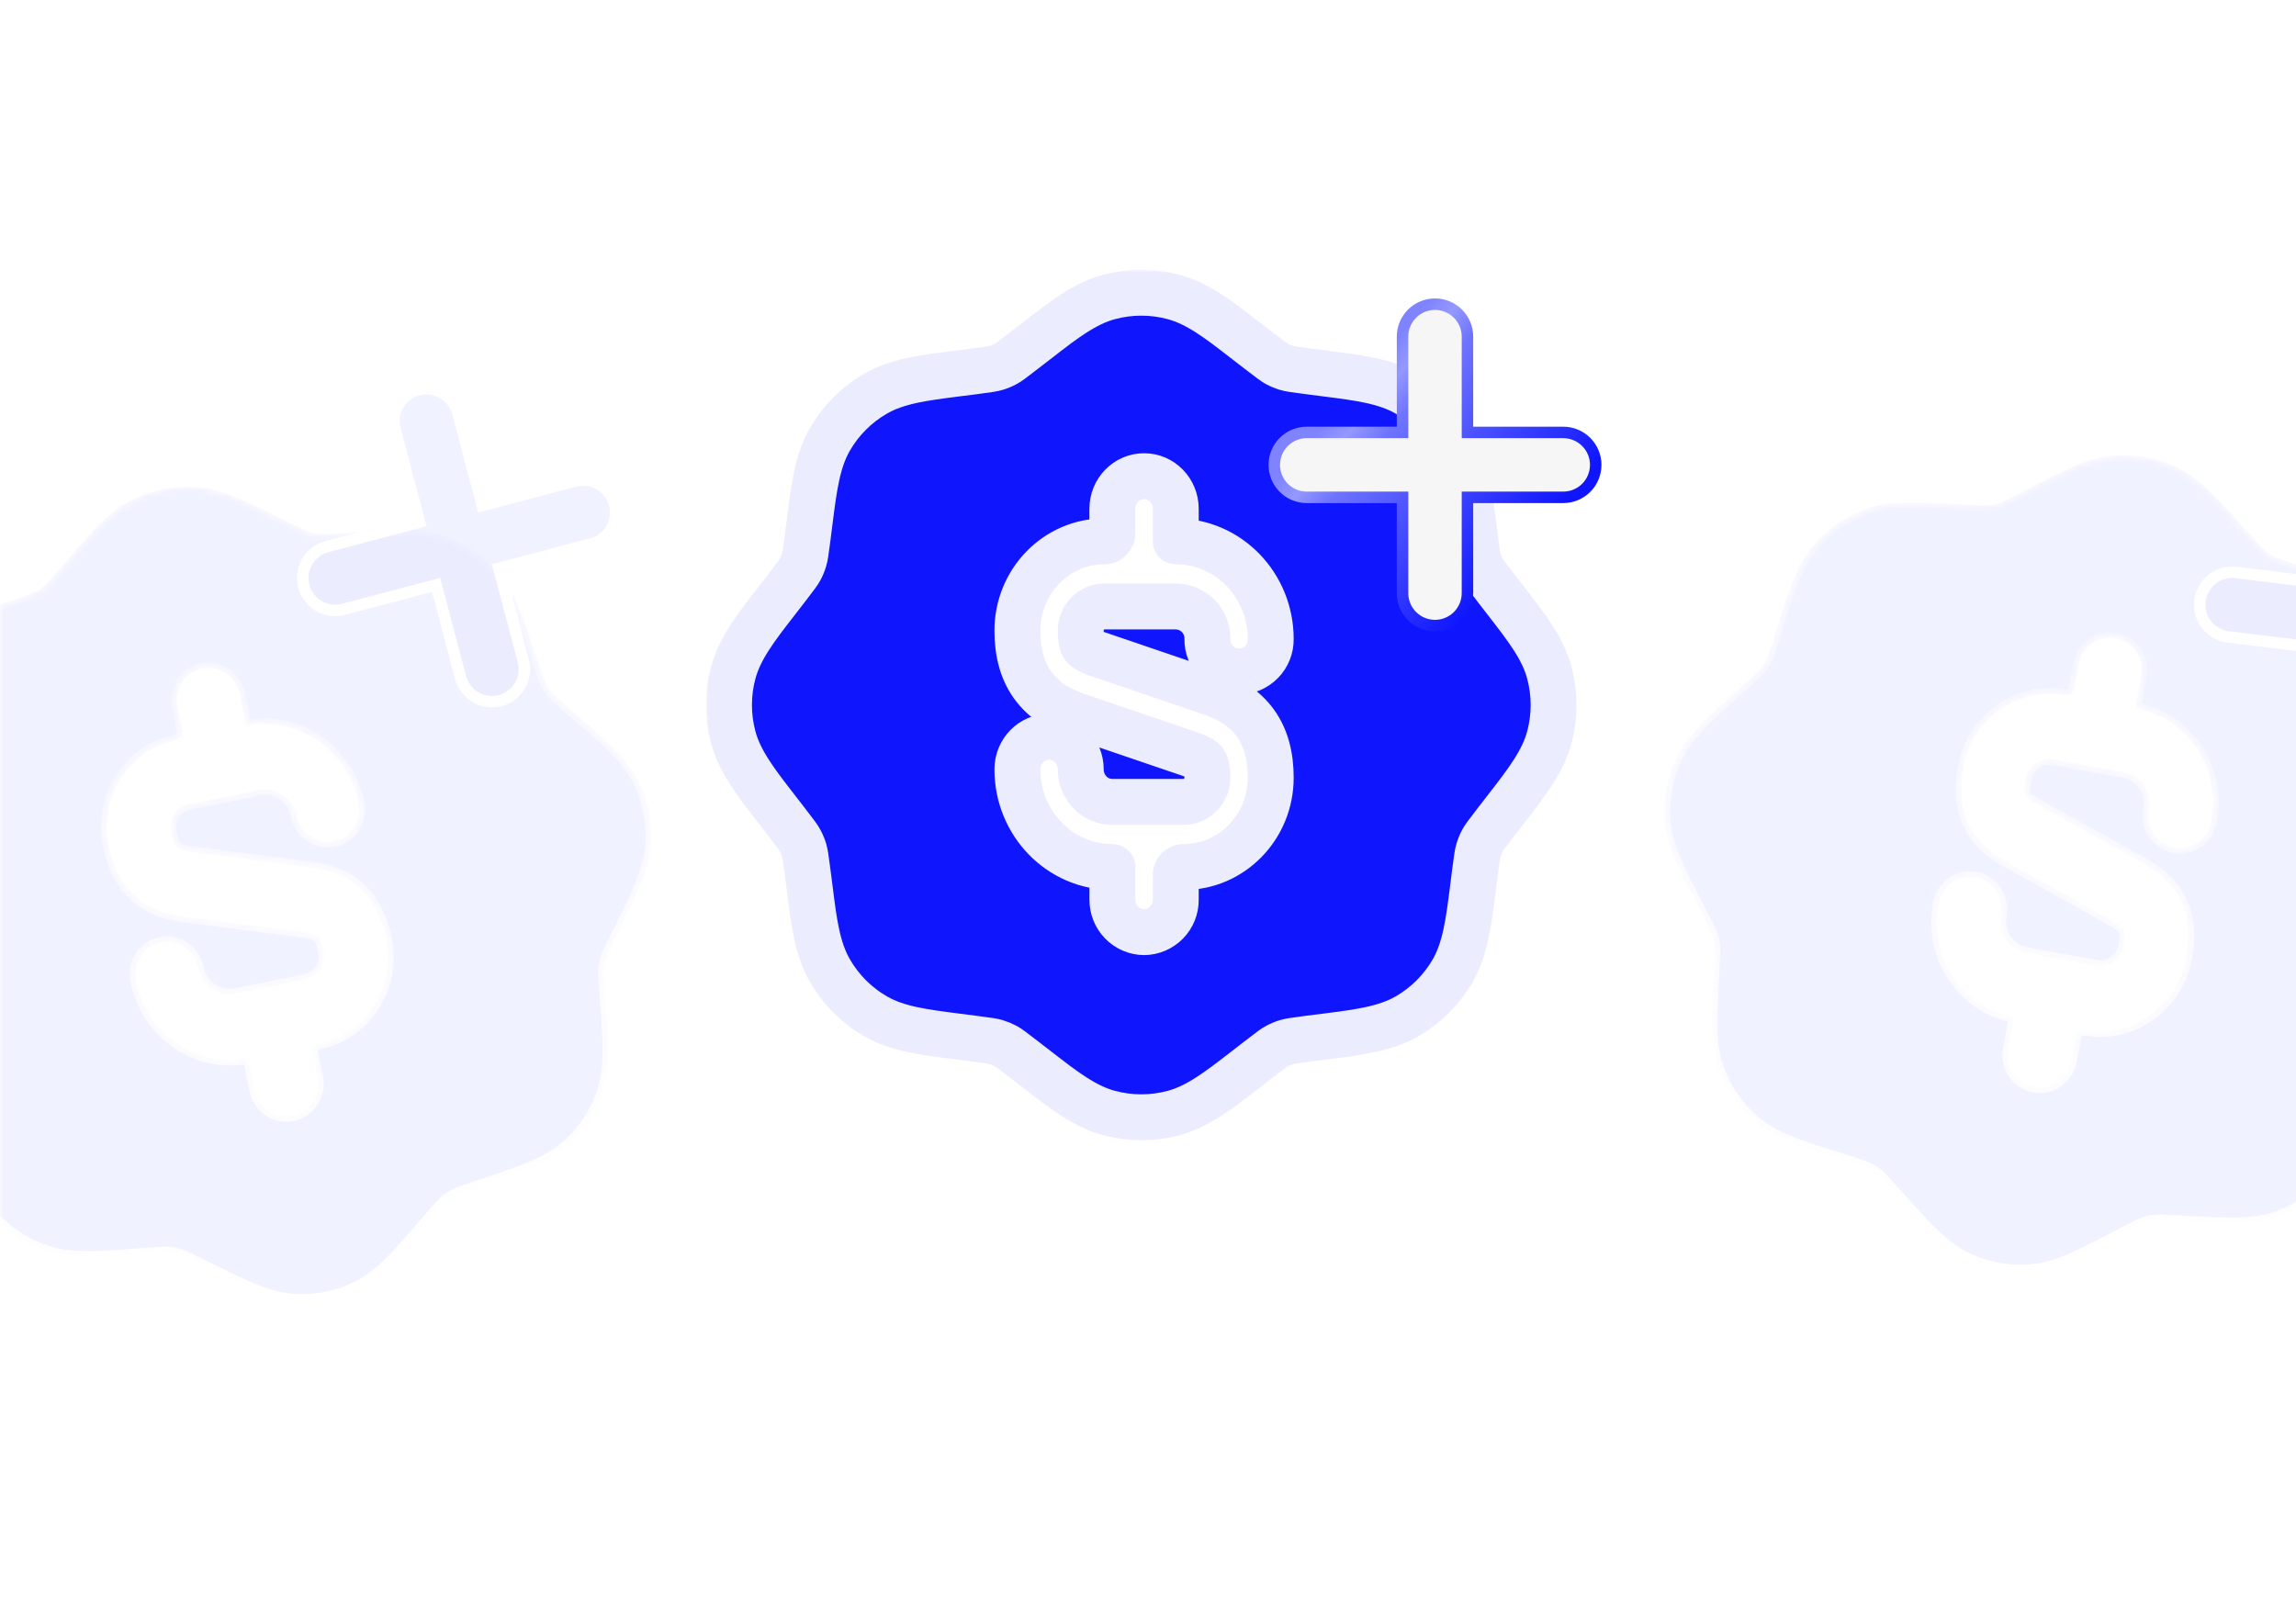
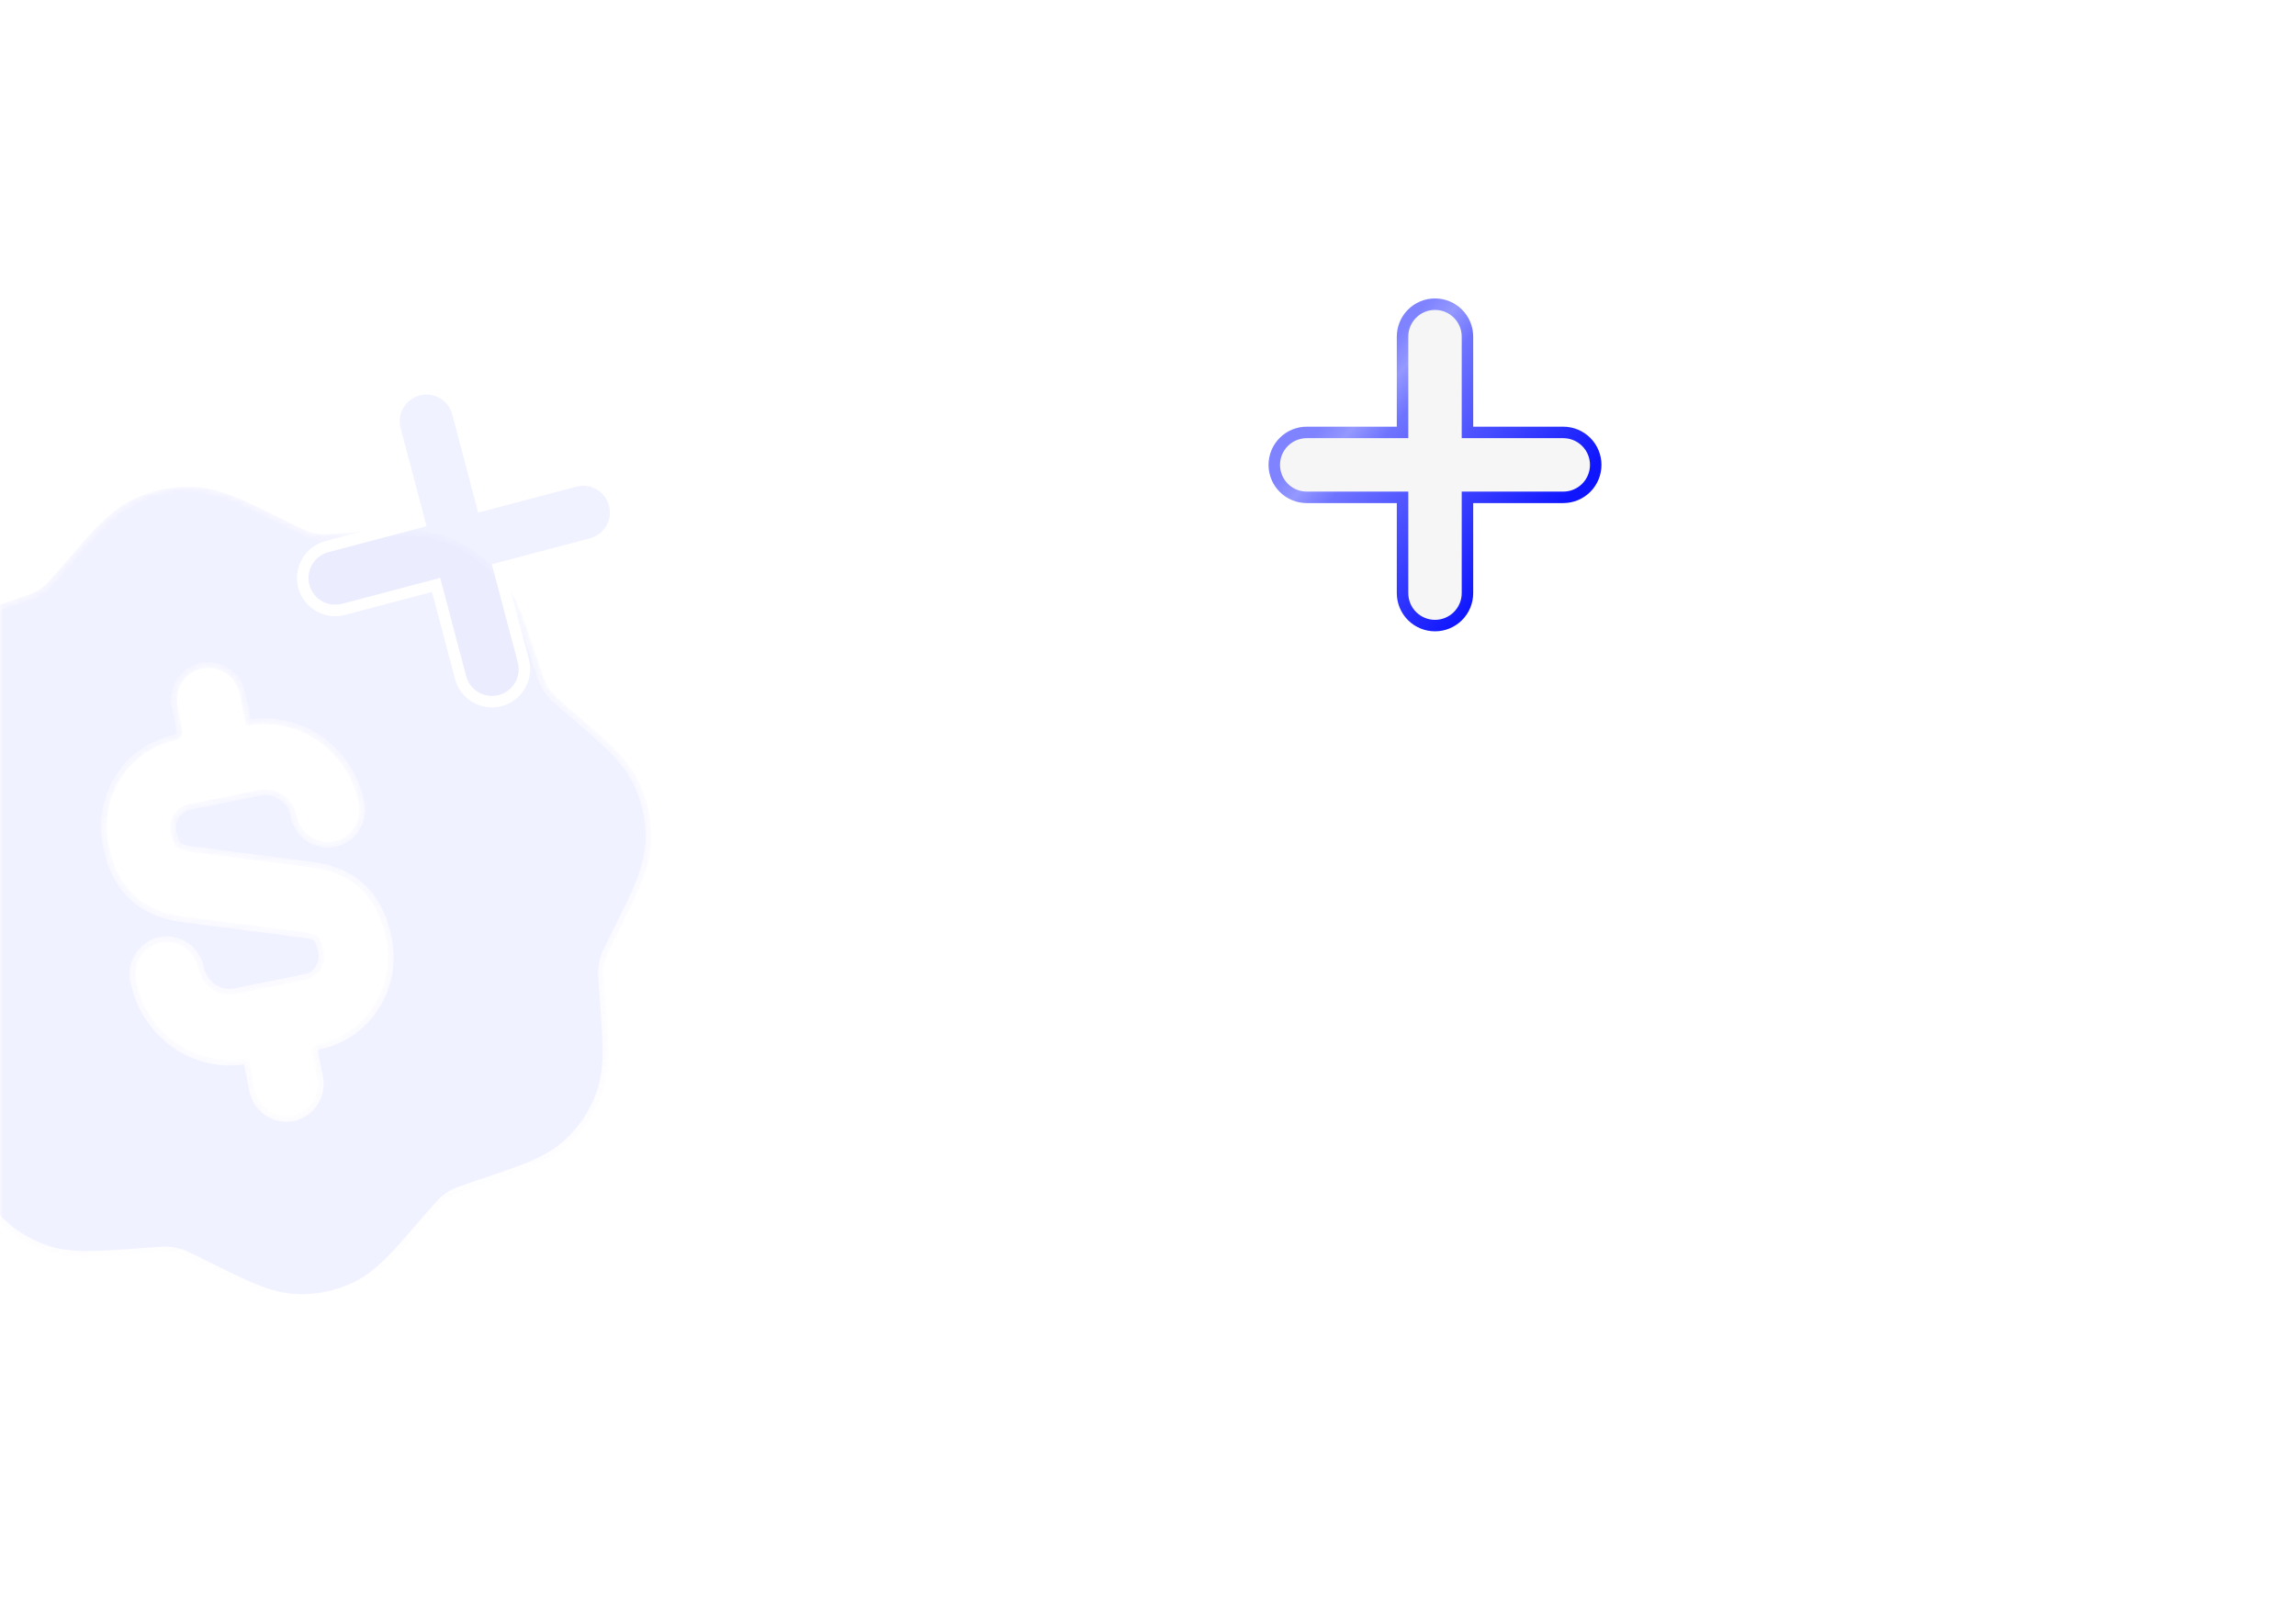
<svg xmlns="http://www.w3.org/2000/svg" width="400" height="280" viewBox="0 0 400 280" fill="none">
  <rect width="400" height="280" fill="white" />
  <g clip-path="url(#clip0_58_29)">
    <mask id="path-2-outside-1_58_29" maskUnits="userSpaceOnUse" x="123" y="47" width="152" height="152" fill="black">
-       <rect fill="white" x="123" y="47" width="152" height="152" />
      <path d="M204.471 51.745C200.781 50.752 196.894 50.752 193.204 51.745C188.984 52.88 185.326 55.715 180.898 59.147L178.315 61.14C176.218 62.761 175.715 63.133 175.212 63.402C174.673 63.695 174.103 63.931 173.514 64.104C172.968 64.269 172.344 64.364 169.718 64.71L166.485 65.118C160.921 65.829 156.336 66.409 152.549 68.585C149.234 70.492 146.483 73.243 144.576 76.558C142.409 80.337 141.82 84.921 141.109 90.485L140.702 93.718C140.355 96.353 140.268 96.968 140.095 97.514C139.925 98.103 139.692 98.672 139.402 99.213C139.124 99.715 138.76 100.218 137.14 102.324L135.146 104.898C131.706 109.335 128.88 112.984 127.745 117.204C126.752 120.894 126.752 124.781 127.745 128.471C128.88 132.692 131.706 136.34 135.146 140.778L137.14 143.352C138.76 145.458 139.133 145.96 139.393 146.463C139.69 147.003 139.928 147.572 140.104 148.162C140.26 148.708 140.364 149.323 140.702 151.958L141.118 155.19C141.82 160.754 142.4 165.33 144.584 169.118C146.491 172.437 149.238 175.184 152.558 177.091C156.336 179.266 160.921 179.847 166.485 180.558L169.718 180.974C172.344 181.312 172.968 181.407 173.514 181.572C174.103 181.745 174.669 181.976 175.212 182.265C175.706 182.542 176.218 182.915 178.315 184.536L180.898 186.529C185.326 189.961 188.984 192.795 193.204 193.93C196.894 194.924 200.781 194.924 204.471 193.93C208.683 192.795 212.34 189.961 216.778 186.529L219.352 184.536C221.449 182.915 221.952 182.542 222.463 182.274C223 181.979 223.564 181.745 224.153 181.572C224.699 181.407 225.323 181.312 227.949 180.965L231.182 180.558C236.754 179.847 241.33 179.266 245.118 177.091C248.433 175.184 251.184 172.433 253.091 169.118C255.258 165.339 255.847 160.754 256.558 155.19L256.965 151.958C257.312 149.323 257.398 148.708 257.572 148.162C257.742 147.573 257.975 147.003 258.265 146.463C258.542 145.96 258.906 145.458 260.527 143.352L262.52 140.778C265.961 136.34 268.786 132.692 269.922 128.471C270.915 124.781 270.915 120.894 269.922 117.204C268.795 112.984 265.961 109.335 262.52 104.898L260.527 102.324C258.906 100.218 258.534 99.715 258.274 99.213C257.977 98.673 257.739 98.104 257.563 97.514C257.407 96.968 257.303 96.353 256.965 93.718L256.558 90.485C255.847 84.921 255.258 80.345 253.091 76.558C251.184 73.243 248.433 70.492 245.118 68.585C241.33 66.409 236.754 65.829 231.182 65.118L227.949 64.702C225.323 64.364 224.699 64.269 224.153 64.104C223.567 63.933 223 63.7 222.463 63.41C221.96 63.133 221.449 62.761 219.352 61.14L216.769 59.147C212.34 55.715 208.692 52.88 204.471 51.745ZM204.835 88.648V94.307C204.835 94.317 204.843 94.325 204.852 94.325V94.325C214.004 94.325 221.38 101.934 221.38 111.346C221.401 112.829 220.832 114.26 219.798 115.325C218.765 116.389 217.351 117 215.868 117.022C215.133 117.012 214.407 116.857 213.731 116.567C213.056 116.276 212.444 115.855 211.932 115.328C211.419 114.801 211.015 114.178 210.743 113.494C210.471 112.811 210.337 112.081 210.347 111.346C210.364 110.61 210.235 109.878 209.967 109.193C209.699 108.508 209.297 107.883 208.784 107.355C208.272 106.827 207.66 106.405 206.984 106.116C206.307 105.827 205.58 105.675 204.844 105.669H192.39C191.843 105.676 191.304 105.79 190.802 106.006C190.3 106.221 189.845 106.533 189.463 106.924C189.082 107.315 188.781 107.778 188.578 108.285C188.376 108.793 188.275 109.335 188.282 109.881C188.282 111.987 188.732 112.568 188.836 112.698C189.01 112.923 189.486 113.348 191.072 113.911L211.084 120.732C213.406 121.538 216.206 122.838 218.32 125.481C220.522 128.237 221.38 131.669 221.38 135.5C221.38 144.106 214.585 151.065 206.239 151.065V151.065C205.464 151.065 204.835 151.694 204.835 152.469V156.742C204.845 157.477 204.711 158.207 204.439 158.89C204.167 159.574 203.763 160.197 203.251 160.724C202.738 161.251 202.127 161.672 201.451 161.963C200.776 162.253 200.05 162.408 199.314 162.418C197.831 162.396 196.417 161.785 195.384 160.721C194.35 159.656 193.782 158.225 193.802 156.742V151.082C193.802 151.073 193.795 151.065 193.785 151.065V151.065C184.624 151.065 177.249 143.447 177.249 134.044C177.249 130.906 179.719 128.367 182.761 128.367C185.803 128.367 188.282 130.906 188.282 134.044C188.282 137.198 190.734 139.72 193.785 139.72H206.239C208.51 139.72 210.347 137.814 210.347 135.5C210.347 133.402 209.896 132.813 209.801 132.692C209.619 132.466 209.142 132.033 207.565 131.478L187.545 124.658C185.222 123.852 182.423 122.552 180.308 119.9C178.107 117.152 177.249 113.72 177.249 109.881C177.249 101.284 184.044 94.325 192.39 94.325V94.325C193.165 94.325 193.794 93.696 193.794 92.921V88.648C193.794 85.51 196.264 82.971 199.314 82.971C202.365 82.971 204.835 85.51 204.835 88.648Z" />
    </mask>
-     <path d="M204.471 51.745C200.781 50.752 196.894 50.752 193.204 51.745C188.984 52.88 185.326 55.715 180.898 59.147L178.315 61.14C176.218 62.761 175.715 63.133 175.212 63.402C174.673 63.695 174.103 63.931 173.514 64.104C172.968 64.269 172.344 64.364 169.718 64.71L166.485 65.118C160.921 65.829 156.336 66.409 152.549 68.585C149.234 70.492 146.483 73.243 144.576 76.558C142.409 80.337 141.82 84.921 141.109 90.485L140.702 93.718C140.355 96.353 140.268 96.968 140.095 97.514C139.925 98.103 139.692 98.672 139.402 99.213C139.124 99.715 138.76 100.218 137.14 102.324L135.146 104.898C131.706 109.335 128.88 112.984 127.745 117.204C126.752 120.894 126.752 124.781 127.745 128.471C128.88 132.692 131.706 136.34 135.146 140.778L137.14 143.352C138.76 145.458 139.133 145.96 139.393 146.463C139.69 147.003 139.928 147.572 140.104 148.162C140.26 148.708 140.364 149.323 140.702 151.958L141.118 155.19C141.82 160.754 142.4 165.33 144.584 169.118C146.491 172.437 149.238 175.184 152.558 177.091C156.336 179.266 160.921 179.847 166.485 180.558L169.718 180.974C172.344 181.312 172.968 181.407 173.514 181.572C174.103 181.745 174.669 181.976 175.212 182.265C175.706 182.542 176.218 182.915 178.315 184.536L180.898 186.529C185.326 189.961 188.984 192.795 193.204 193.93C196.894 194.924 200.781 194.924 204.471 193.93C208.683 192.795 212.34 189.961 216.778 186.529L219.352 184.536C221.449 182.915 221.952 182.542 222.463 182.274C223 181.979 223.564 181.745 224.153 181.572C224.699 181.407 225.323 181.312 227.949 180.965L231.182 180.558C236.754 179.847 241.33 179.266 245.118 177.091C248.433 175.184 251.184 172.433 253.091 169.118C255.258 165.339 255.847 160.754 256.558 155.19L256.965 151.958C257.312 149.323 257.398 148.708 257.572 148.162C257.742 147.573 257.975 147.003 258.265 146.463C258.542 145.96 258.906 145.458 260.527 143.352L262.52 140.778C265.961 136.34 268.786 132.692 269.922 128.471C270.915 124.781 270.915 120.894 269.922 117.204C268.795 112.984 265.961 109.335 262.52 104.898L260.527 102.324C258.906 100.218 258.534 99.715 258.274 99.213C257.977 98.673 257.739 98.104 257.563 97.514C257.407 96.968 257.303 96.353 256.965 93.718L256.558 90.485C255.847 84.921 255.258 80.345 253.091 76.558C251.184 73.243 248.433 70.492 245.118 68.585C241.33 66.409 236.754 65.829 231.182 65.118L227.949 64.702C225.323 64.364 224.699 64.269 224.153 64.104C223.567 63.933 223 63.7 222.463 63.41C221.96 63.133 221.449 62.761 219.352 61.14L216.769 59.147C212.34 55.715 208.692 52.88 204.471 51.745ZM204.835 88.648V94.307C204.835 94.317 204.843 94.325 204.852 94.325V94.325C214.004 94.325 221.38 101.934 221.38 111.346C221.401 112.829 220.832 114.26 219.798 115.325C218.765 116.389 217.351 117 215.868 117.022C215.133 117.012 214.407 116.857 213.731 116.567C213.056 116.276 212.444 115.855 211.932 115.328C211.419 114.801 211.015 114.178 210.743 113.494C210.471 112.811 210.337 112.081 210.347 111.346C210.364 110.61 210.235 109.878 209.967 109.193C209.699 108.508 209.297 107.883 208.784 107.355C208.272 106.827 207.66 106.405 206.984 106.116C206.307 105.827 205.58 105.675 204.844 105.669H192.39C191.843 105.676 191.304 105.79 190.802 106.006C190.3 106.221 189.845 106.533 189.463 106.924C189.082 107.315 188.781 107.778 188.578 108.285C188.376 108.793 188.275 109.335 188.282 109.881C188.282 111.987 188.732 112.568 188.836 112.698C189.01 112.923 189.486 113.348 191.072 113.911L211.084 120.732C213.406 121.538 216.206 122.838 218.32 125.481C220.522 128.237 221.38 131.669 221.38 135.5C221.38 144.106 214.585 151.065 206.239 151.065V151.065C205.464 151.065 204.835 151.694 204.835 152.469V156.742C204.845 157.477 204.711 158.207 204.439 158.89C204.167 159.574 203.763 160.197 203.251 160.724C202.738 161.251 202.127 161.672 201.451 161.963C200.776 162.253 200.05 162.408 199.314 162.418C197.831 162.396 196.417 161.785 195.384 160.721C194.35 159.656 193.782 158.225 193.802 156.742V151.082C193.802 151.073 193.795 151.065 193.785 151.065V151.065C184.624 151.065 177.249 143.447 177.249 134.044C177.249 130.906 179.719 128.367 182.761 128.367C185.803 128.367 188.282 130.906 188.282 134.044C188.282 137.198 190.734 139.72 193.785 139.72H206.239C208.51 139.72 210.347 137.814 210.347 135.5C210.347 133.402 209.896 132.813 209.801 132.692C209.619 132.466 209.142 132.033 207.565 131.478L187.545 124.658C185.222 123.852 182.423 122.552 180.308 119.9C178.107 117.152 177.249 113.72 177.249 109.881C177.249 101.284 184.044 94.325 192.39 94.325V94.325C193.165 94.325 193.794 93.696 193.794 92.921V88.648C193.794 85.51 196.264 82.971 199.314 82.971C202.365 82.971 204.835 85.51 204.835 88.648Z" fill="#0F16FE" />
-     <path d="M204.471 51.745C200.781 50.752 196.894 50.752 193.204 51.745C188.984 52.88 185.326 55.715 180.898 59.147L178.315 61.14C176.218 62.761 175.715 63.133 175.212 63.402C174.673 63.695 174.103 63.931 173.514 64.104C172.968 64.269 172.344 64.364 169.718 64.71L166.485 65.118C160.921 65.829 156.336 66.409 152.549 68.585C149.234 70.492 146.483 73.243 144.576 76.558C142.409 80.337 141.82 84.921 141.109 90.485L140.702 93.718C140.355 96.353 140.268 96.968 140.095 97.514C139.925 98.103 139.692 98.672 139.402 99.213C139.124 99.715 138.76 100.218 137.14 102.324L135.146 104.898C131.706 109.335 128.88 112.984 127.745 117.204C126.752 120.894 126.752 124.781 127.745 128.471C128.88 132.692 131.706 136.34 135.146 140.778L137.14 143.352C138.76 145.458 139.133 145.96 139.393 146.463C139.69 147.003 139.928 147.572 140.104 148.162C140.26 148.708 140.364 149.323 140.702 151.958L141.118 155.19C141.82 160.754 142.4 165.33 144.584 169.118C146.491 172.437 149.238 175.184 152.558 177.091C156.336 179.266 160.921 179.847 166.485 180.558L169.718 180.974C172.344 181.312 172.968 181.407 173.514 181.572C174.103 181.745 174.669 181.976 175.212 182.265C175.706 182.542 176.218 182.915 178.315 184.536L180.898 186.529C185.326 189.961 188.984 192.795 193.204 193.93C196.894 194.924 200.781 194.924 204.471 193.93C208.683 192.795 212.34 189.961 216.778 186.529L219.352 184.536C221.449 182.915 221.952 182.542 222.463 182.274C223 181.979 223.564 181.745 224.153 181.572C224.699 181.407 225.323 181.312 227.949 180.965L231.182 180.558C236.754 179.847 241.33 179.266 245.118 177.091C248.433 175.184 251.184 172.433 253.091 169.118C255.258 165.339 255.847 160.754 256.558 155.19L256.965 151.958C257.312 149.323 257.398 148.708 257.572 148.162C257.742 147.573 257.975 147.003 258.265 146.463C258.542 145.96 258.906 145.458 260.527 143.352L262.52 140.778C265.961 136.34 268.786 132.692 269.922 128.471C270.915 124.781 270.915 120.894 269.922 117.204C268.795 112.984 265.961 109.335 262.52 104.898L260.527 102.324C258.906 100.218 258.534 99.715 258.274 99.213C257.977 98.673 257.739 98.104 257.563 97.514C257.407 96.968 257.303 96.353 256.965 93.718L256.558 90.485C255.847 84.921 255.258 80.345 253.091 76.558C251.184 73.243 248.433 70.492 245.118 68.585C241.33 66.409 236.754 65.829 231.182 65.118L227.949 64.702C225.323 64.364 224.699 64.269 224.153 64.104C223.567 63.933 223 63.7 222.463 63.41C221.96 63.133 221.449 62.761 219.352 61.14L216.769 59.147C212.34 55.715 208.692 52.88 204.471 51.745ZM204.835 88.648V94.307C204.835 94.317 204.843 94.325 204.852 94.325V94.325C214.004 94.325 221.38 101.934 221.38 111.346C221.401 112.829 220.832 114.26 219.798 115.325C218.765 116.389 217.351 117 215.868 117.022C215.133 117.012 214.407 116.857 213.731 116.567C213.056 116.276 212.444 115.855 211.932 115.328C211.419 114.801 211.015 114.178 210.743 113.494C210.471 112.811 210.337 112.081 210.347 111.346C210.364 110.61 210.235 109.878 209.967 109.193C209.699 108.508 209.297 107.883 208.784 107.355C208.272 106.827 207.66 106.405 206.984 106.116C206.307 105.827 205.58 105.675 204.844 105.669H192.39C191.843 105.676 191.304 105.79 190.802 106.006C190.3 106.221 189.845 106.533 189.463 106.924C189.082 107.315 188.781 107.778 188.578 108.285C188.376 108.793 188.275 109.335 188.282 109.881C188.282 111.987 188.732 112.568 188.836 112.698C189.01 112.923 189.486 113.348 191.072 113.911L211.084 120.732C213.406 121.538 216.206 122.838 218.32 125.481C220.522 128.237 221.38 131.669 221.38 135.5C221.38 144.106 214.585 151.065 206.239 151.065V151.065C205.464 151.065 204.835 151.694 204.835 152.469V156.742C204.845 157.477 204.711 158.207 204.439 158.89C204.167 159.574 203.763 160.197 203.251 160.724C202.738 161.251 202.127 161.672 201.451 161.963C200.776 162.253 200.05 162.408 199.314 162.418C197.831 162.396 196.417 161.785 195.384 160.721C194.35 159.656 193.782 158.225 193.802 156.742V151.082C193.802 151.073 193.795 151.065 193.785 151.065V151.065C184.624 151.065 177.249 143.447 177.249 134.044C177.249 130.906 179.719 128.367 182.761 128.367C185.803 128.367 188.282 130.906 188.282 134.044C188.282 137.198 190.734 139.72 193.785 139.72H206.239C208.51 139.72 210.347 137.814 210.347 135.5C210.347 133.402 209.896 132.813 209.801 132.692C209.619 132.466 209.142 132.033 207.565 131.478L187.545 124.658C185.222 123.852 182.423 122.552 180.308 119.9C178.107 117.152 177.249 113.72 177.249 109.881C177.249 101.284 184.044 94.325 192.39 94.325V94.325C193.165 94.325 193.794 93.696 193.794 92.921V88.648C193.794 85.51 196.264 82.971 199.314 82.971C202.365 82.971 204.835 85.51 204.835 88.648Z" stroke="#ECECFF" stroke-width="8" mask="url(#path-2-outside-1_58_29)" />
    <mask id="path-3-inside-2_58_29" fill="white">
      <path d="M34.082 84.852C30.268 84.609 26.458 85.38 23.039 87.085C19.127 89.034 16.104 92.537 12.443 96.779L10.307 99.244C8.572 101.249 8.154 101.714 7.714 102.076C7.243 102.471 6.732 102.815 6.188 103.101C5.686 103.371 5.093 103.588 2.588 104.448L-0.5 105.488C-5.813 107.288 -10.191 108.766 -13.472 111.649C-16.343 114.175 -18.494 117.417 -19.707 121.044C-21.082 125.177 -20.75 129.788 -20.344 135.382L-20.103 138.632C-19.92 141.283 -19.883 141.903 -19.945 142.473C-19.995 143.084 -20.11 143.688 -20.288 144.275C-20.46 144.823 -20.717 145.387 -21.888 147.773L-23.332 150.691C-25.825 155.722 -27.871 159.858 -28.147 164.22C-28.389 168.034 -27.619 171.844 -25.913 175.264C-23.964 179.175 -20.472 182.192 -16.22 185.859L-13.756 187.987C-11.75 189.73 -11.285 190.149 -10.93 190.59C-10.533 191.06 -10.186 191.571 -9.897 192.114C-9.636 192.618 -9.412 193.201 -8.558 195.716L-7.51 198.802C-5.719 204.116 -4.243 208.487 -1.351 211.766C1.175 214.641 4.413 216.79 8.044 218.001C12.179 219.384 16.788 219.044 22.382 218.638L25.633 218.405C28.274 218.216 28.905 218.185 29.473 218.238C30.084 218.292 30.685 218.406 31.275 218.581C31.814 218.755 32.389 219.019 34.766 220.192L37.693 221.634C42.714 224.12 46.86 226.173 51.222 226.449C55.036 226.691 58.846 225.921 62.265 224.216C66.169 222.268 69.192 218.765 72.861 214.522L74.989 212.058C76.723 210.054 77.142 209.589 77.59 209.224C78.058 208.829 78.564 208.488 79.107 208.201C79.609 207.931 80.202 207.714 82.707 206.854L85.795 205.814C91.116 204.013 95.487 202.536 98.768 199.654C101.639 197.127 103.79 193.885 105.002 190.258C106.377 186.125 106.046 181.514 105.639 175.92L105.398 172.671C105.216 170.019 105.178 169.399 105.24 168.83C105.29 168.218 105.405 167.614 105.583 167.027C105.755 166.48 106.012 165.915 107.183 163.529L108.627 160.611C111.12 155.58 113.166 151.444 113.442 147.082C113.684 143.268 112.914 139.458 111.209 136.039C109.268 132.125 105.767 129.11 101.515 125.443L99.051 123.315C97.045 121.572 96.58 121.154 96.226 120.712C95.828 120.243 95.482 119.732 95.192 119.188C94.931 118.684 94.707 118.102 93.854 115.586L92.814 112.498C91.014 107.186 89.53 102.817 86.655 99.535C84.129 96.663 80.887 94.513 77.26 93.3C73.116 91.918 68.516 92.256 62.913 92.664L59.662 92.897C57.021 93.087 56.391 93.117 55.823 93.064C55.214 93.012 54.613 92.897 54.029 92.719C53.481 92.547 52.906 92.283 50.529 91.11L47.603 89.668C42.582 87.182 38.444 85.128 34.082 84.852ZM41.753 120.95L42.875 126.497C42.877 126.506 42.886 126.512 42.895 126.51V126.51C51.866 124.696 60.603 130.693 62.469 139.918C62.783 141.368 62.509 142.883 61.707 144.131C60.905 145.379 59.641 146.258 58.191 146.575C57.469 146.71 56.726 146.702 56.007 146.551C55.287 146.4 54.604 146.109 53.997 145.694C53.39 145.279 52.871 144.748 52.469 144.132C52.067 143.517 51.791 142.828 51.655 142.105C51.526 141.38 51.254 140.689 50.855 140.07C50.457 139.452 49.939 138.919 49.332 138.503C48.725 138.087 48.042 137.795 47.321 137.646C46.601 137.496 45.858 137.491 45.136 137.632L32.929 140.1C32.395 140.215 31.888 140.434 31.439 140.745C30.989 141.056 30.605 141.452 30.309 141.911C30.013 142.37 29.81 142.882 29.712 143.42C29.613 143.957 29.622 144.509 29.737 145.043C30.155 147.107 30.711 147.587 30.839 147.694C31.054 147.88 31.605 148.202 33.271 148.44L54.237 151.159C56.674 151.488 59.675 152.208 62.272 154.379C64.976 156.644 66.497 159.838 67.256 163.593C68.962 172.028 63.682 180.196 55.502 181.85V181.85C54.742 182.004 54.25 182.745 54.404 183.505L55.251 187.693C55.406 188.411 55.419 189.154 55.288 189.877C55.157 190.601 54.885 191.291 54.487 191.91C54.089 192.528 53.573 193.062 52.969 193.481C52.364 193.9 51.683 194.195 50.965 194.351C49.506 194.623 47.999 194.304 46.776 193.466C45.552 192.628 44.71 191.338 44.437 189.88L43.315 184.333C43.313 184.323 43.304 184.317 43.295 184.319V184.319C34.316 186.135 25.577 180.13 23.713 170.913C23.091 167.838 25.009 164.859 27.99 164.257C30.972 163.654 33.905 165.651 34.527 168.726C35.152 171.818 38.056 173.804 41.046 173.199L53.253 170.731C55.478 170.281 56.901 168.048 56.443 165.78C56.027 163.724 55.468 163.236 55.351 163.136C55.128 162.951 54.575 162.621 52.919 162.39L31.944 159.673C29.508 159.343 26.506 158.624 23.908 156.443C21.206 154.187 19.684 150.993 18.923 147.23C17.219 138.803 22.5 130.635 30.68 128.981V128.981C31.44 128.827 31.932 128.086 31.778 127.326L30.931 123.138C30.309 120.063 32.227 117.085 35.217 116.48C38.207 115.875 41.131 117.875 41.753 120.95Z" />
    </mask>
    <path d="M34.082 84.852C30.268 84.609 26.458 85.38 23.039 87.085C19.127 89.034 16.104 92.537 12.443 96.779L10.307 99.244C8.572 101.249 8.154 101.714 7.714 102.076C7.243 102.471 6.732 102.815 6.188 103.101C5.686 103.371 5.093 103.588 2.588 104.448L-0.5 105.488C-5.813 107.288 -10.191 108.766 -13.472 111.649C-16.343 114.175 -18.494 117.417 -19.707 121.044C-21.082 125.177 -20.75 129.788 -20.344 135.382L-20.103 138.632C-19.92 141.283 -19.883 141.903 -19.945 142.473C-19.995 143.084 -20.11 143.688 -20.288 144.275C-20.46 144.823 -20.717 145.387 -21.888 147.773L-23.332 150.691C-25.825 155.722 -27.871 159.858 -28.147 164.22C-28.389 168.034 -27.619 171.844 -25.913 175.264C-23.964 179.175 -20.472 182.192 -16.22 185.859L-13.756 187.987C-11.75 189.73 -11.285 190.149 -10.93 190.59C-10.533 191.06 -10.186 191.571 -9.897 192.114C-9.636 192.618 -9.412 193.201 -8.558 195.716L-7.51 198.802C-5.719 204.116 -4.243 208.487 -1.351 211.766C1.175 214.641 4.413 216.79 8.044 218.001C12.179 219.384 16.788 219.044 22.382 218.638L25.633 218.405C28.274 218.216 28.905 218.185 29.473 218.238C30.084 218.292 30.685 218.406 31.275 218.581C31.814 218.755 32.389 219.019 34.766 220.192L37.693 221.634C42.714 224.12 46.86 226.173 51.222 226.449C55.036 226.691 58.846 225.921 62.265 224.216C66.169 222.268 69.192 218.765 72.861 214.522L74.989 212.058C76.723 210.054 77.142 209.589 77.59 209.224C78.058 208.829 78.564 208.488 79.107 208.201C79.609 207.931 80.202 207.714 82.707 206.854L85.795 205.814C91.116 204.013 95.487 202.536 98.768 199.654C101.639 197.127 103.79 193.885 105.002 190.258C106.377 186.125 106.046 181.514 105.639 175.92L105.398 172.671C105.216 170.019 105.178 169.399 105.24 168.83C105.29 168.218 105.405 167.614 105.583 167.027C105.755 166.48 106.012 165.915 107.183 163.529L108.627 160.611C111.12 155.58 113.166 151.444 113.442 147.082C113.684 143.268 112.914 139.458 111.209 136.039C109.268 132.125 105.767 129.11 101.515 125.443L99.051 123.315C97.045 121.572 96.58 121.154 96.226 120.712C95.828 120.243 95.482 119.732 95.192 119.188C94.931 118.684 94.707 118.102 93.854 115.586L92.814 112.498C91.014 107.186 89.53 102.817 86.655 99.535C84.129 96.663 80.887 94.513 77.26 93.3C73.116 91.918 68.516 92.256 62.913 92.664L59.662 92.897C57.021 93.087 56.391 93.117 55.823 93.064C55.214 93.012 54.613 92.897 54.029 92.719C53.481 92.547 52.906 92.283 50.529 91.11L47.603 89.668C42.582 87.182 38.444 85.128 34.082 84.852ZM41.753 120.95L42.875 126.497C42.877 126.506 42.886 126.512 42.895 126.51V126.51C51.866 124.696 60.603 130.693 62.469 139.918C62.783 141.368 62.509 142.883 61.707 144.131C60.905 145.379 59.641 146.258 58.191 146.575C57.469 146.71 56.726 146.702 56.007 146.551C55.287 146.4 54.604 146.109 53.997 145.694C53.39 145.279 52.871 144.748 52.469 144.132C52.067 143.517 51.791 142.828 51.655 142.105C51.526 141.38 51.254 140.689 50.855 140.07C50.457 139.452 49.939 138.919 49.332 138.503C48.725 138.087 48.042 137.795 47.321 137.646C46.601 137.496 45.858 137.491 45.136 137.632L32.929 140.1C32.395 140.215 31.888 140.434 31.439 140.745C30.989 141.056 30.605 141.452 30.309 141.911C30.013 142.37 29.81 142.882 29.712 143.42C29.613 143.957 29.622 144.509 29.737 145.043C30.155 147.107 30.711 147.587 30.839 147.694C31.054 147.88 31.605 148.202 33.271 148.44L54.237 151.159C56.674 151.488 59.675 152.208 62.272 154.379C64.976 156.644 66.497 159.838 67.256 163.593C68.962 172.028 63.682 180.196 55.502 181.85V181.85C54.742 182.004 54.25 182.745 54.404 183.505L55.251 187.693C55.406 188.411 55.419 189.154 55.288 189.877C55.157 190.601 54.885 191.291 54.487 191.91C54.089 192.528 53.573 193.062 52.969 193.481C52.364 193.9 51.683 194.195 50.965 194.351C49.506 194.623 47.999 194.304 46.776 193.466C45.552 192.628 44.71 191.338 44.437 189.88L43.315 184.333C43.313 184.323 43.304 184.317 43.295 184.319V184.319C34.316 186.135 25.577 180.13 23.713 170.913C23.091 167.838 25.009 164.859 27.99 164.257C30.972 163.654 33.905 165.651 34.527 168.726C35.152 171.818 38.056 173.804 41.046 173.199L53.253 170.731C55.478 170.281 56.901 168.048 56.443 165.78C56.027 163.724 55.468 163.236 55.351 163.136C55.128 162.951 54.575 162.621 52.919 162.39L31.944 159.673C29.508 159.343 26.506 158.624 23.908 156.443C21.206 154.187 19.684 150.993 18.923 147.23C17.219 138.803 22.5 130.635 30.68 128.981V128.981C31.44 128.827 31.932 128.086 31.778 127.326L30.931 123.138C30.309 120.063 32.227 117.085 35.217 116.48C38.207 115.875 41.131 117.875 41.753 120.95Z" fill="#E8E9FF" fill-opacity="0.59" stroke="url(#paint0_linear_58_29)" stroke-width="2" mask="url(#path-3-inside-2_58_29)" />
    <path d="M72.849 67.929C75.868 67.132 78.964 68.934 79.761 71.953L84.024 88.088L100.16 83.826C101.61 83.443 103.153 83.651 104.449 84.406C105.745 85.16 106.689 86.399 107.072 87.849C107.455 89.299 107.246 90.842 106.492 92.139C105.737 93.435 104.499 94.378 103.049 94.761L86.913 99.024L91.175 115.16C91.558 116.61 91.35 118.153 90.595 119.449C89.841 120.746 88.602 121.689 87.152 122.072C85.702 122.455 84.159 122.247 82.863 121.492C81.566 120.738 80.623 119.499 80.24 118.049L75.977 101.913L59.841 106.175C58.391 106.558 56.848 106.35 55.552 105.595C54.256 104.841 53.312 103.602 52.929 102.152C52.546 100.702 52.755 99.159 53.509 97.863C54.264 96.567 55.502 95.623 56.953 95.24L73.088 90.977L68.826 74.841C68.028 71.823 69.831 68.727 72.849 67.929Z" fill="#E8E9FF" fill-opacity="0.59" stroke="white" stroke-width="2" />
    <mask id="path-5-inside-3_58_29" fill="white">
-       <path d="M379.243 81.404C375.791 79.766 371.967 79.071 368.159 79.389C363.803 79.751 359.698 81.885 354.726 84.469L351.829 85.968C349.475 87.188 348.914 87.464 348.372 87.639C347.788 87.831 347.186 87.961 346.575 88.025C346.008 88.09 345.377 88.072 342.731 87.943L339.478 87.766C333.877 87.47 329.262 87.221 325.147 88.683C321.544 89.967 318.345 92.182 315.876 95.102C313.068 98.432 311.668 102.837 309.973 108.184L308.994 111.292C308.182 113.822 307.987 114.412 307.718 114.918C307.445 115.468 307.115 115.986 306.732 116.466C306.37 116.911 305.922 117.34 303.95 119.122L301.529 121.298C297.35 125.048 293.917 128.133 292.045 132.082C290.408 135.535 289.712 139.359 290.03 143.167C290.392 147.523 292.519 151.618 295.11 156.599L296.611 159.488C297.829 161.85 298.105 162.411 298.271 162.953C298.467 163.536 298.599 164.139 298.667 164.751C298.722 165.316 298.715 165.94 298.576 168.593L298.407 171.848C298.102 177.447 297.855 182.053 299.326 186.17C300.608 189.777 302.82 192.972 305.745 195.441C309.073 198.258 313.48 199.649 318.827 201.344L321.933 202.331C324.456 203.134 325.053 203.339 325.561 203.599C326.11 203.875 326.626 204.203 327.108 204.585C327.545 204.946 327.981 205.404 329.755 207.374L331.939 209.797C335.682 213.966 338.774 217.408 342.723 219.28C346.176 220.918 350 221.613 353.808 221.296C358.155 220.932 362.261 218.798 367.24 216.215L370.129 214.715C372.483 213.495 373.044 213.219 373.595 213.046C374.177 212.852 374.773 212.723 375.384 212.657C375.95 212.593 376.581 212.611 379.227 212.74L382.48 212.917C388.09 213.215 392.696 213.462 396.812 211.999C400.414 210.716 403.613 208.501 406.083 205.581C408.89 202.251 410.29 197.846 411.985 192.498L412.964 189.391C413.776 186.861 413.972 186.271 414.24 185.765C414.513 185.215 414.843 184.697 415.226 184.217C415.589 183.772 416.037 183.343 418.008 181.561L420.43 179.385C424.608 175.635 428.041 172.55 429.913 168.601C431.551 165.148 432.246 161.324 431.928 157.516C431.575 153.162 429.439 149.065 426.848 144.084L425.347 141.195C424.13 138.833 423.853 138.271 423.687 137.73C423.492 137.147 423.359 136.544 423.292 135.932C423.236 135.367 423.244 134.743 423.382 132.09L423.56 128.837C423.856 123.235 424.095 118.628 422.641 114.514C421.357 110.911 419.142 107.713 416.222 105.243C412.885 102.425 408.487 101.035 403.131 99.339L400.025 98.352C397.502 97.549 396.905 97.344 396.397 97.084C395.851 96.811 395.335 96.481 394.858 96.1C394.414 95.737 393.977 95.279 392.204 93.309L390.019 90.886C386.276 86.717 383.193 83.276 379.243 81.404ZM373 117.777L371.988 123.345C371.986 123.354 371.992 123.363 372.002 123.365V123.365C381.006 125.002 386.901 133.808 385.218 143.068C384.973 144.531 384.157 145.838 382.95 146.7C381.743 147.562 380.243 147.91 378.779 147.667C378.057 147.526 377.371 147.243 376.758 146.836C376.146 146.429 375.62 145.906 375.209 145.296C374.799 144.685 374.514 144 374.368 143.279C374.223 142.558 374.221 141.816 374.363 141.094C374.511 140.374 374.515 139.631 374.374 138.909C374.232 138.187 373.949 137.5 373.539 136.888C373.13 136.277 372.603 135.753 371.989 135.347C371.375 134.942 370.687 134.662 369.964 134.525L357.711 132.297C357.172 132.206 356.621 132.222 356.088 132.344C355.555 132.466 355.052 132.692 354.607 133.008C354.162 133.325 353.783 133.726 353.493 134.189C353.203 134.652 353.006 135.167 352.915 135.706C352.539 137.778 352.878 138.43 352.957 138.577C353.088 138.829 353.481 139.332 354.94 140.17L373.409 150.461C375.55 151.669 378.071 153.449 379.679 156.428C381.352 159.533 381.582 163.064 380.897 166.832C379.357 175.3 371.427 180.931 363.216 179.438V179.438C362.453 179.3 361.722 179.806 361.583 180.568L360.819 184.772C360.698 185.497 360.435 186.192 360.045 186.815C359.655 187.439 359.146 187.979 358.548 188.406C357.949 188.833 357.272 189.138 356.556 189.303C355.839 189.469 355.097 189.491 354.372 189.37C352.916 189.082 351.635 188.228 350.808 186.996C349.982 185.764 349.678 184.254 349.964 182.799L350.977 177.231C350.978 177.221 350.972 177.212 350.963 177.21V177.21C341.95 175.572 336.056 166.757 337.738 157.505C338.3 154.419 341.184 152.362 344.177 152.906C347.17 153.451 349.154 156.392 348.593 159.479C348.029 162.583 349.991 165.503 352.992 166.049L365.245 168.277C367.479 168.683 369.628 167.136 370.042 164.859C370.417 162.795 370.079 162.135 370.007 161.998C369.868 161.744 369.477 161.233 368.024 160.405L349.547 150.113C347.406 148.904 344.885 147.124 343.279 144.137C341.604 141.04 341.374 137.51 342.061 133.733C343.599 125.274 351.529 119.642 359.74 121.135V121.135C360.503 121.274 361.234 120.768 361.373 120.005L362.137 115.801C362.698 112.715 365.583 110.658 368.584 111.204C371.585 111.75 373.561 114.69 373 117.777Z" />
-     </mask>
+       </mask>
    <path d="M379.243 81.404C375.791 79.766 371.967 79.071 368.159 79.389C363.803 79.751 359.698 81.885 354.726 84.469L351.829 85.968C349.475 87.188 348.914 87.464 348.372 87.639C347.788 87.831 347.186 87.961 346.575 88.025C346.008 88.09 345.377 88.072 342.731 87.943L339.478 87.766C333.877 87.47 329.262 87.221 325.147 88.683C321.544 89.967 318.345 92.182 315.876 95.102C313.068 98.432 311.668 102.837 309.973 108.184L308.994 111.292C308.182 113.822 307.987 114.412 307.718 114.918C307.445 115.468 307.115 115.986 306.732 116.466C306.37 116.911 305.922 117.34 303.95 119.122L301.529 121.298C297.35 125.048 293.917 128.133 292.045 132.082C290.408 135.535 289.712 139.359 290.03 143.167C290.392 147.523 292.519 151.618 295.11 156.599L296.611 159.488C297.829 161.85 298.105 162.411 298.271 162.953C298.467 163.536 298.599 164.139 298.667 164.751C298.722 165.316 298.715 165.94 298.576 168.593L298.407 171.848C298.102 177.447 297.855 182.053 299.326 186.17C300.608 189.777 302.82 192.972 305.745 195.441C309.073 198.258 313.48 199.649 318.827 201.344L321.933 202.331C324.456 203.134 325.053 203.339 325.561 203.599C326.11 203.875 326.626 204.203 327.108 204.585C327.545 204.946 327.981 205.404 329.755 207.374L331.939 209.797C335.682 213.966 338.774 217.408 342.723 219.28C346.176 220.918 350 221.613 353.808 221.296C358.155 220.932 362.261 218.798 367.24 216.215L370.129 214.715C372.483 213.495 373.044 213.219 373.595 213.046C374.177 212.852 374.773 212.723 375.384 212.657C375.95 212.593 376.581 212.611 379.227 212.74L382.48 212.917C388.09 213.215 392.696 213.462 396.812 211.999C400.414 210.716 403.613 208.501 406.083 205.581C408.89 202.251 410.29 197.846 411.985 192.498L412.964 189.391C413.776 186.861 413.972 186.271 414.24 185.765C414.513 185.215 414.843 184.697 415.226 184.217C415.589 183.772 416.037 183.343 418.008 181.561L420.43 179.385C424.608 175.635 428.041 172.55 429.913 168.601C431.551 165.148 432.246 161.324 431.928 157.516C431.575 153.162 429.439 149.065 426.848 144.084L425.347 141.195C424.13 138.833 423.853 138.271 423.687 137.73C423.492 137.147 423.359 136.544 423.292 135.932C423.236 135.367 423.244 134.743 423.382 132.09L423.56 128.837C423.856 123.235 424.095 118.628 422.641 114.514C421.357 110.911 419.142 107.713 416.222 105.243C412.885 102.425 408.487 101.035 403.131 99.339L400.025 98.352C397.502 97.549 396.905 97.344 396.397 97.084C395.851 96.811 395.335 96.481 394.858 96.1C394.414 95.737 393.977 95.279 392.204 93.309L390.019 90.886C386.276 86.717 383.193 83.276 379.243 81.404ZM373 117.777L371.988 123.345C371.986 123.354 371.992 123.363 372.002 123.365V123.365C381.006 125.002 386.901 133.808 385.218 143.068C384.973 144.531 384.157 145.838 382.95 146.7C381.743 147.562 380.243 147.91 378.779 147.667C378.057 147.526 377.371 147.243 376.758 146.836C376.146 146.429 375.62 145.906 375.209 145.296C374.799 144.685 374.514 144 374.368 143.279C374.223 142.558 374.221 141.816 374.363 141.094C374.511 140.374 374.515 139.631 374.374 138.909C374.232 138.187 373.949 137.5 373.539 136.888C373.13 136.277 372.603 135.753 371.989 135.347C371.375 134.942 370.687 134.662 369.964 134.525L357.711 132.297C357.172 132.206 356.621 132.222 356.088 132.344C355.555 132.466 355.052 132.692 354.607 133.008C354.162 133.325 353.783 133.726 353.493 134.189C353.203 134.652 353.006 135.167 352.915 135.706C352.539 137.778 352.878 138.43 352.957 138.577C353.088 138.829 353.481 139.332 354.94 140.17L373.409 150.461C375.55 151.669 378.071 153.449 379.679 156.428C381.352 159.533 381.582 163.064 380.897 166.832C379.357 175.3 371.427 180.931 363.216 179.438V179.438C362.453 179.3 361.722 179.806 361.583 180.568L360.819 184.772C360.698 185.497 360.435 186.192 360.045 186.815C359.655 187.439 359.146 187.979 358.548 188.406C357.949 188.833 357.272 189.138 356.556 189.303C355.839 189.469 355.097 189.491 354.372 189.37C352.916 189.082 351.635 188.228 350.808 186.996C349.982 185.764 349.678 184.254 349.964 182.799L350.977 177.231C350.978 177.221 350.972 177.212 350.963 177.21V177.21C341.95 175.572 336.056 166.757 337.738 157.505C338.3 154.419 341.184 152.362 344.177 152.906C347.17 153.451 349.154 156.392 348.593 159.479C348.029 162.583 349.991 165.503 352.992 166.049L365.245 168.277C367.479 168.683 369.628 167.136 370.042 164.859C370.417 162.795 370.079 162.135 370.007 161.998C369.868 161.744 369.477 161.233 368.024 160.405L349.547 150.113C347.406 148.904 344.885 147.124 343.279 144.137C341.604 141.04 341.374 137.51 342.061 133.733C343.599 125.274 351.529 119.642 359.74 121.135V121.135C360.503 121.274 361.234 120.768 361.373 120.005L362.137 115.801C362.698 112.715 365.583 110.658 368.584 111.204C371.585 111.75 373.561 114.69 373 117.777Z" fill="#E8E9FF" fill-opacity="0.59" stroke="url(#paint1_linear_58_29)" stroke-width="2" mask="url(#path-5-inside-3_58_29)" />
-     <path d="M414.447 80.27C417.546 80.647 419.755 83.468 419.378 86.567L417.361 103.134L433.929 105.151C435.417 105.332 436.774 106.097 437.698 107.278C438.623 108.459 439.04 109.959 438.859 111.448C438.678 112.937 437.913 114.293 436.732 115.217C435.551 116.142 434.051 116.559 432.562 116.378L415.995 114.362L413.978 130.929C413.797 132.418 413.032 133.774 411.851 134.698C410.67 135.623 409.17 136.041 407.681 135.859C406.192 135.678 404.836 134.913 403.912 133.732C402.987 132.551 402.569 131.051 402.751 129.562L404.767 112.995L388.2 110.979C386.711 110.797 385.355 110.032 384.43 108.851C383.506 107.67 383.088 106.17 383.269 104.681C383.451 103.193 384.216 101.836 385.397 100.912C386.578 99.987 388.078 99.57 389.567 99.751L406.134 101.767L408.15 85.2C408.527 82.101 411.348 79.892 414.447 80.27Z" fill="#E8E9FF" fill-opacity="0.59" stroke="white" stroke-width="2" />
    <path d="M250 53C253.122 53 255.655 55.533 255.655 58.655V75.345H272.345C273.845 75.345 275.283 75.941 276.344 77.001C277.404 78.061 278 79.5 278 81C278 82.5 277.404 83.939 276.344 84.999C275.283 86.059 273.845 86.655 272.345 86.655H255.655V103.345C255.655 104.845 255.06 106.283 253.999 107.344C252.938 108.404 251.5 109 250 109C248.5 109 247.062 108.404 246.001 107.344C244.94 106.283 244.345 104.845 244.345 103.345V86.655H227.655C226.155 86.655 224.717 86.059 223.656 84.999C222.596 83.939 222 82.5 222 81C222 79.5 222.596 78.061 223.656 77.001C224.717 75.941 226.155 75.345 227.655 75.345H244.345V58.655C244.345 55.533 246.878 53 250 53Z" fill="#F6F6F7" stroke="url(#paint2_linear_58_29)" stroke-width="2" />
  </g>
  <defs>
    <linearGradient id="paint0_linear_58_29" x1="28.408" y1="85.239" x2="56.887" y2="226.063" gradientUnits="userSpaceOnUse">
      <stop stop-color="white" stop-opacity="0.03" />
      <stop offset="1" stop-color="white" />
    </linearGradient>
    <linearGradient id="paint1_linear_58_29" x1="373.83" y1="79.662" x2="348.128" y2="221.02" gradientUnits="userSpaceOnUse">
      <stop stop-color="white" stop-opacity="0.03" />
      <stop offset="1" stop-color="white" />
    </linearGradient>
    <linearGradient id="paint2_linear_58_29" x1="225.099" y1="70.254" x2="261.152" y2="100.86" gradientUnits="userSpaceOnUse">
      <stop offset="0.139" stop-color="#7F83FF" />
      <stop offset="0.23" stop-color="#9498FF" />
      <stop offset="0.339" stop-color="#6F74FF" />
      <stop offset="1" stop-color="#0F16FE" />
    </linearGradient>
    <clipPath id="clip0_58_29">
      <rect width="400" height="225" fill="white" transform="translate(0 35)" />
    </clipPath>
  </defs>
</svg>